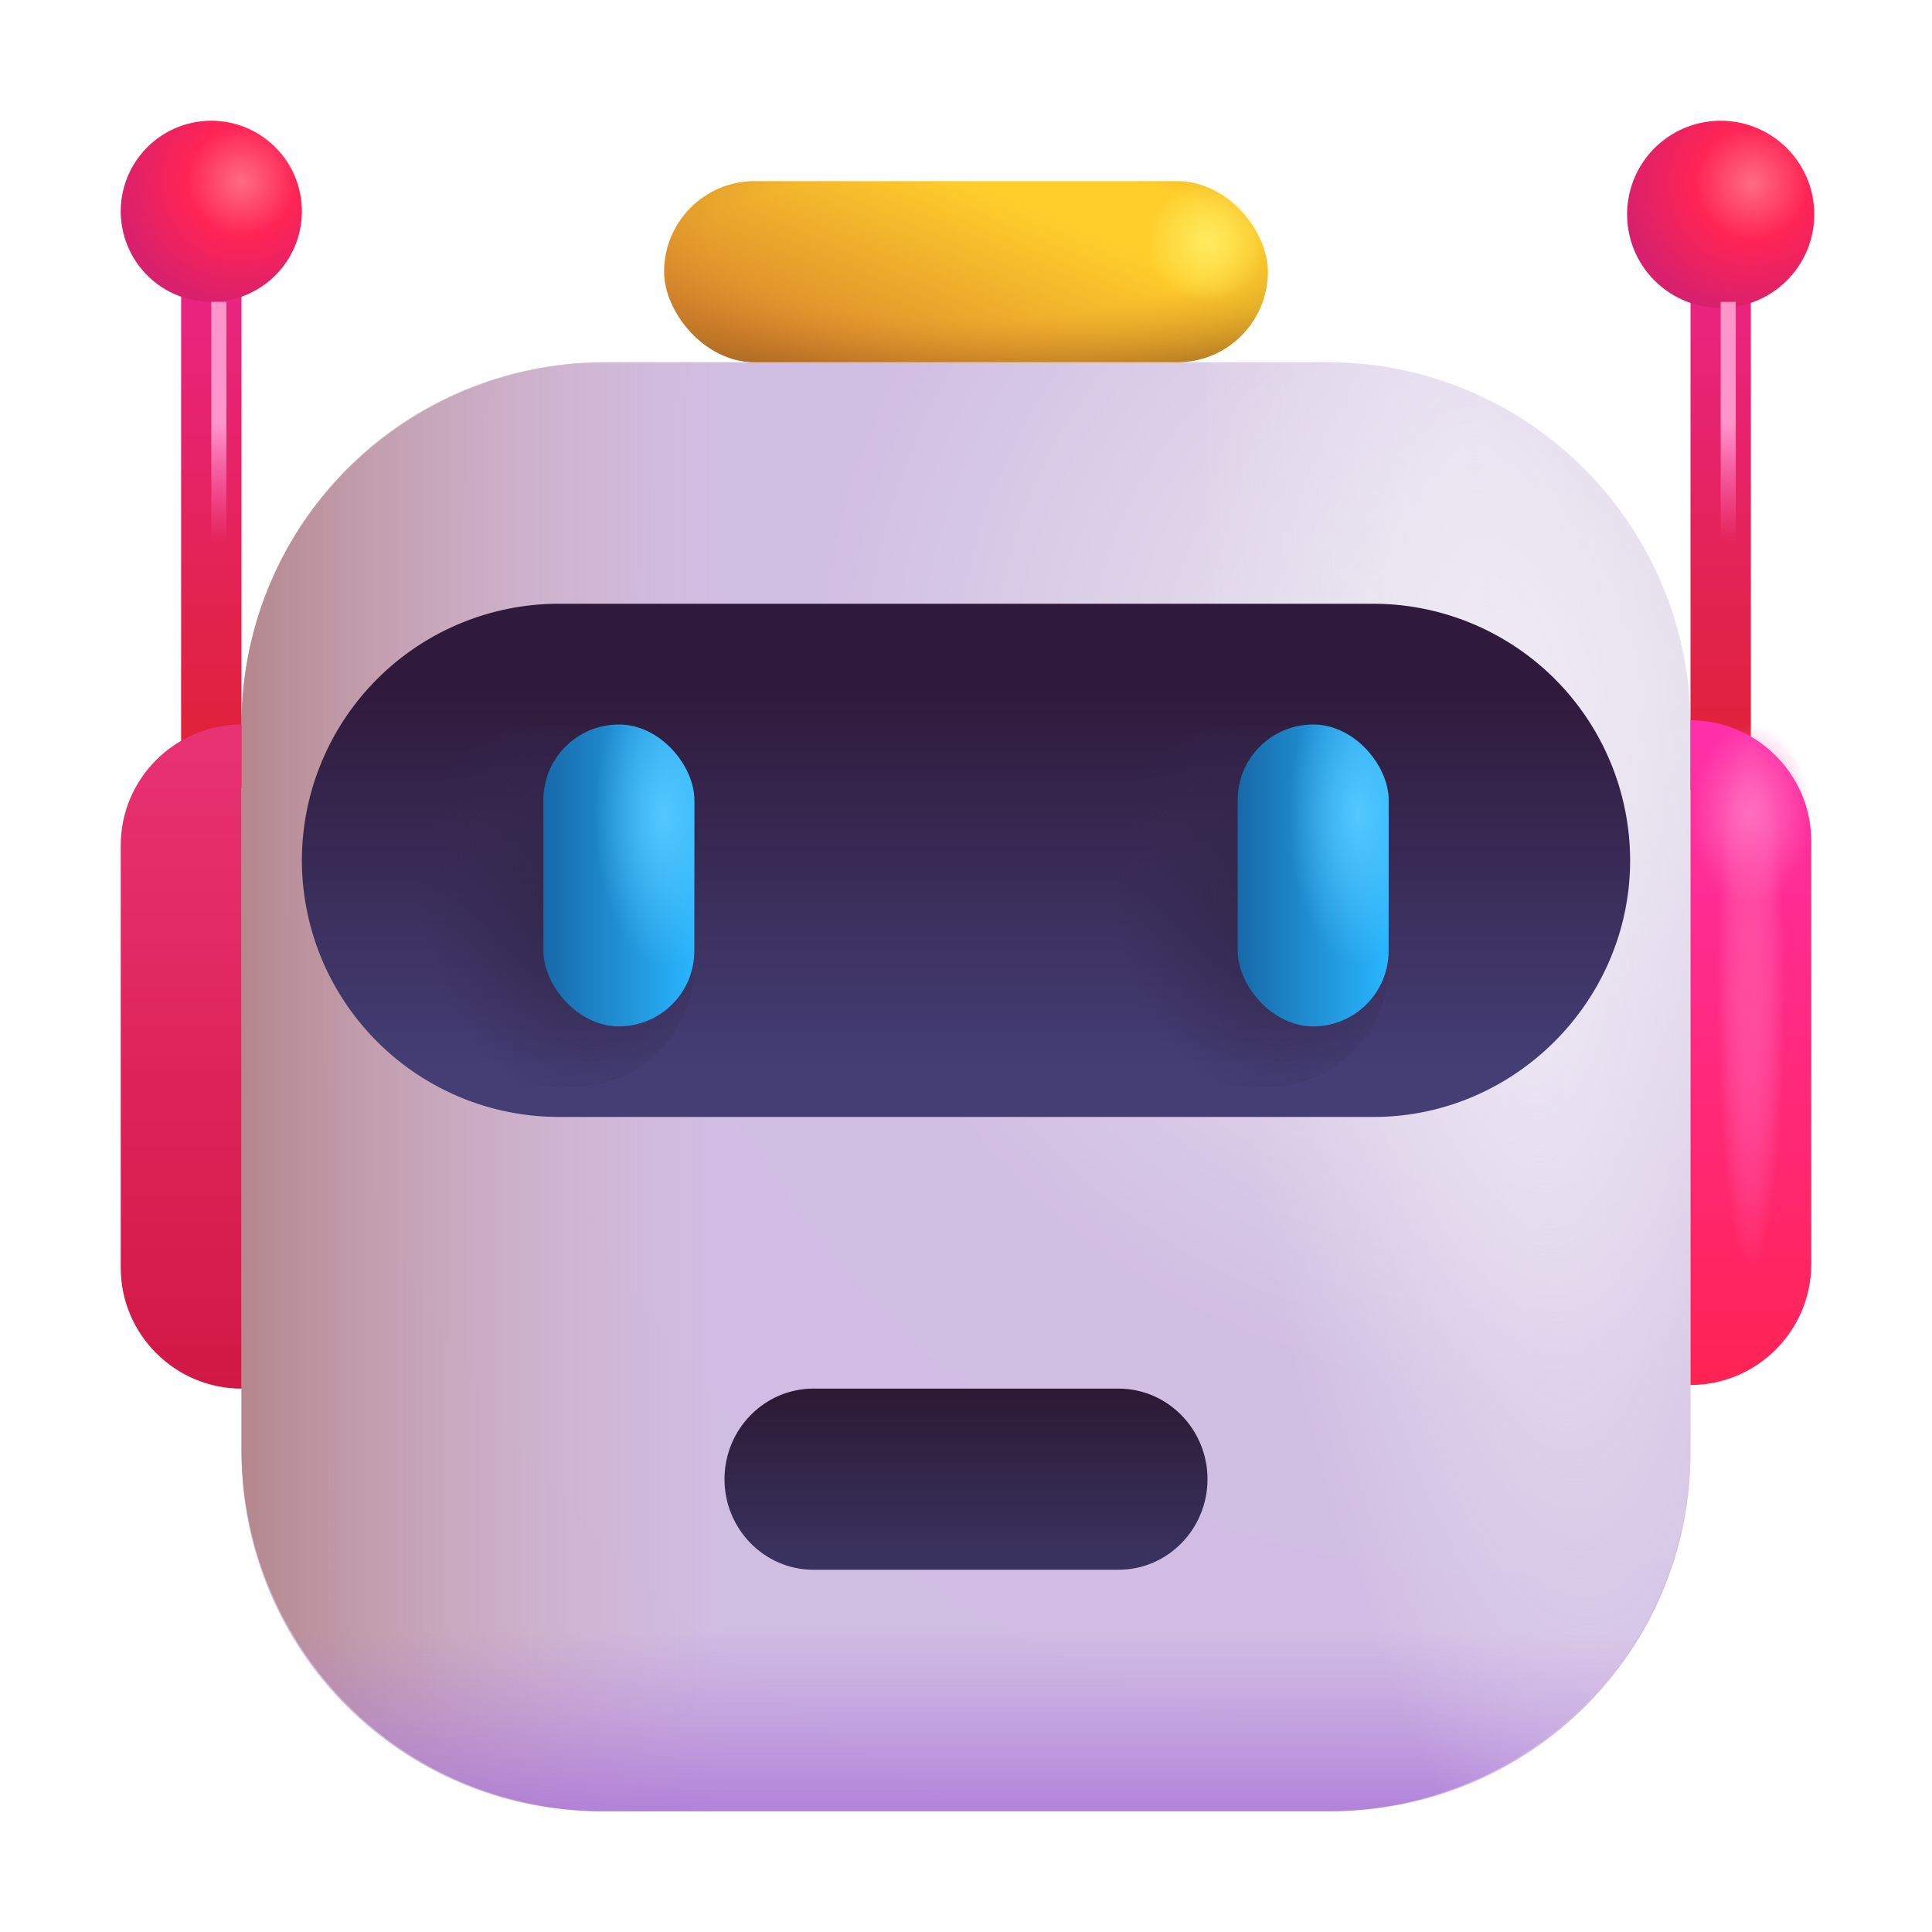
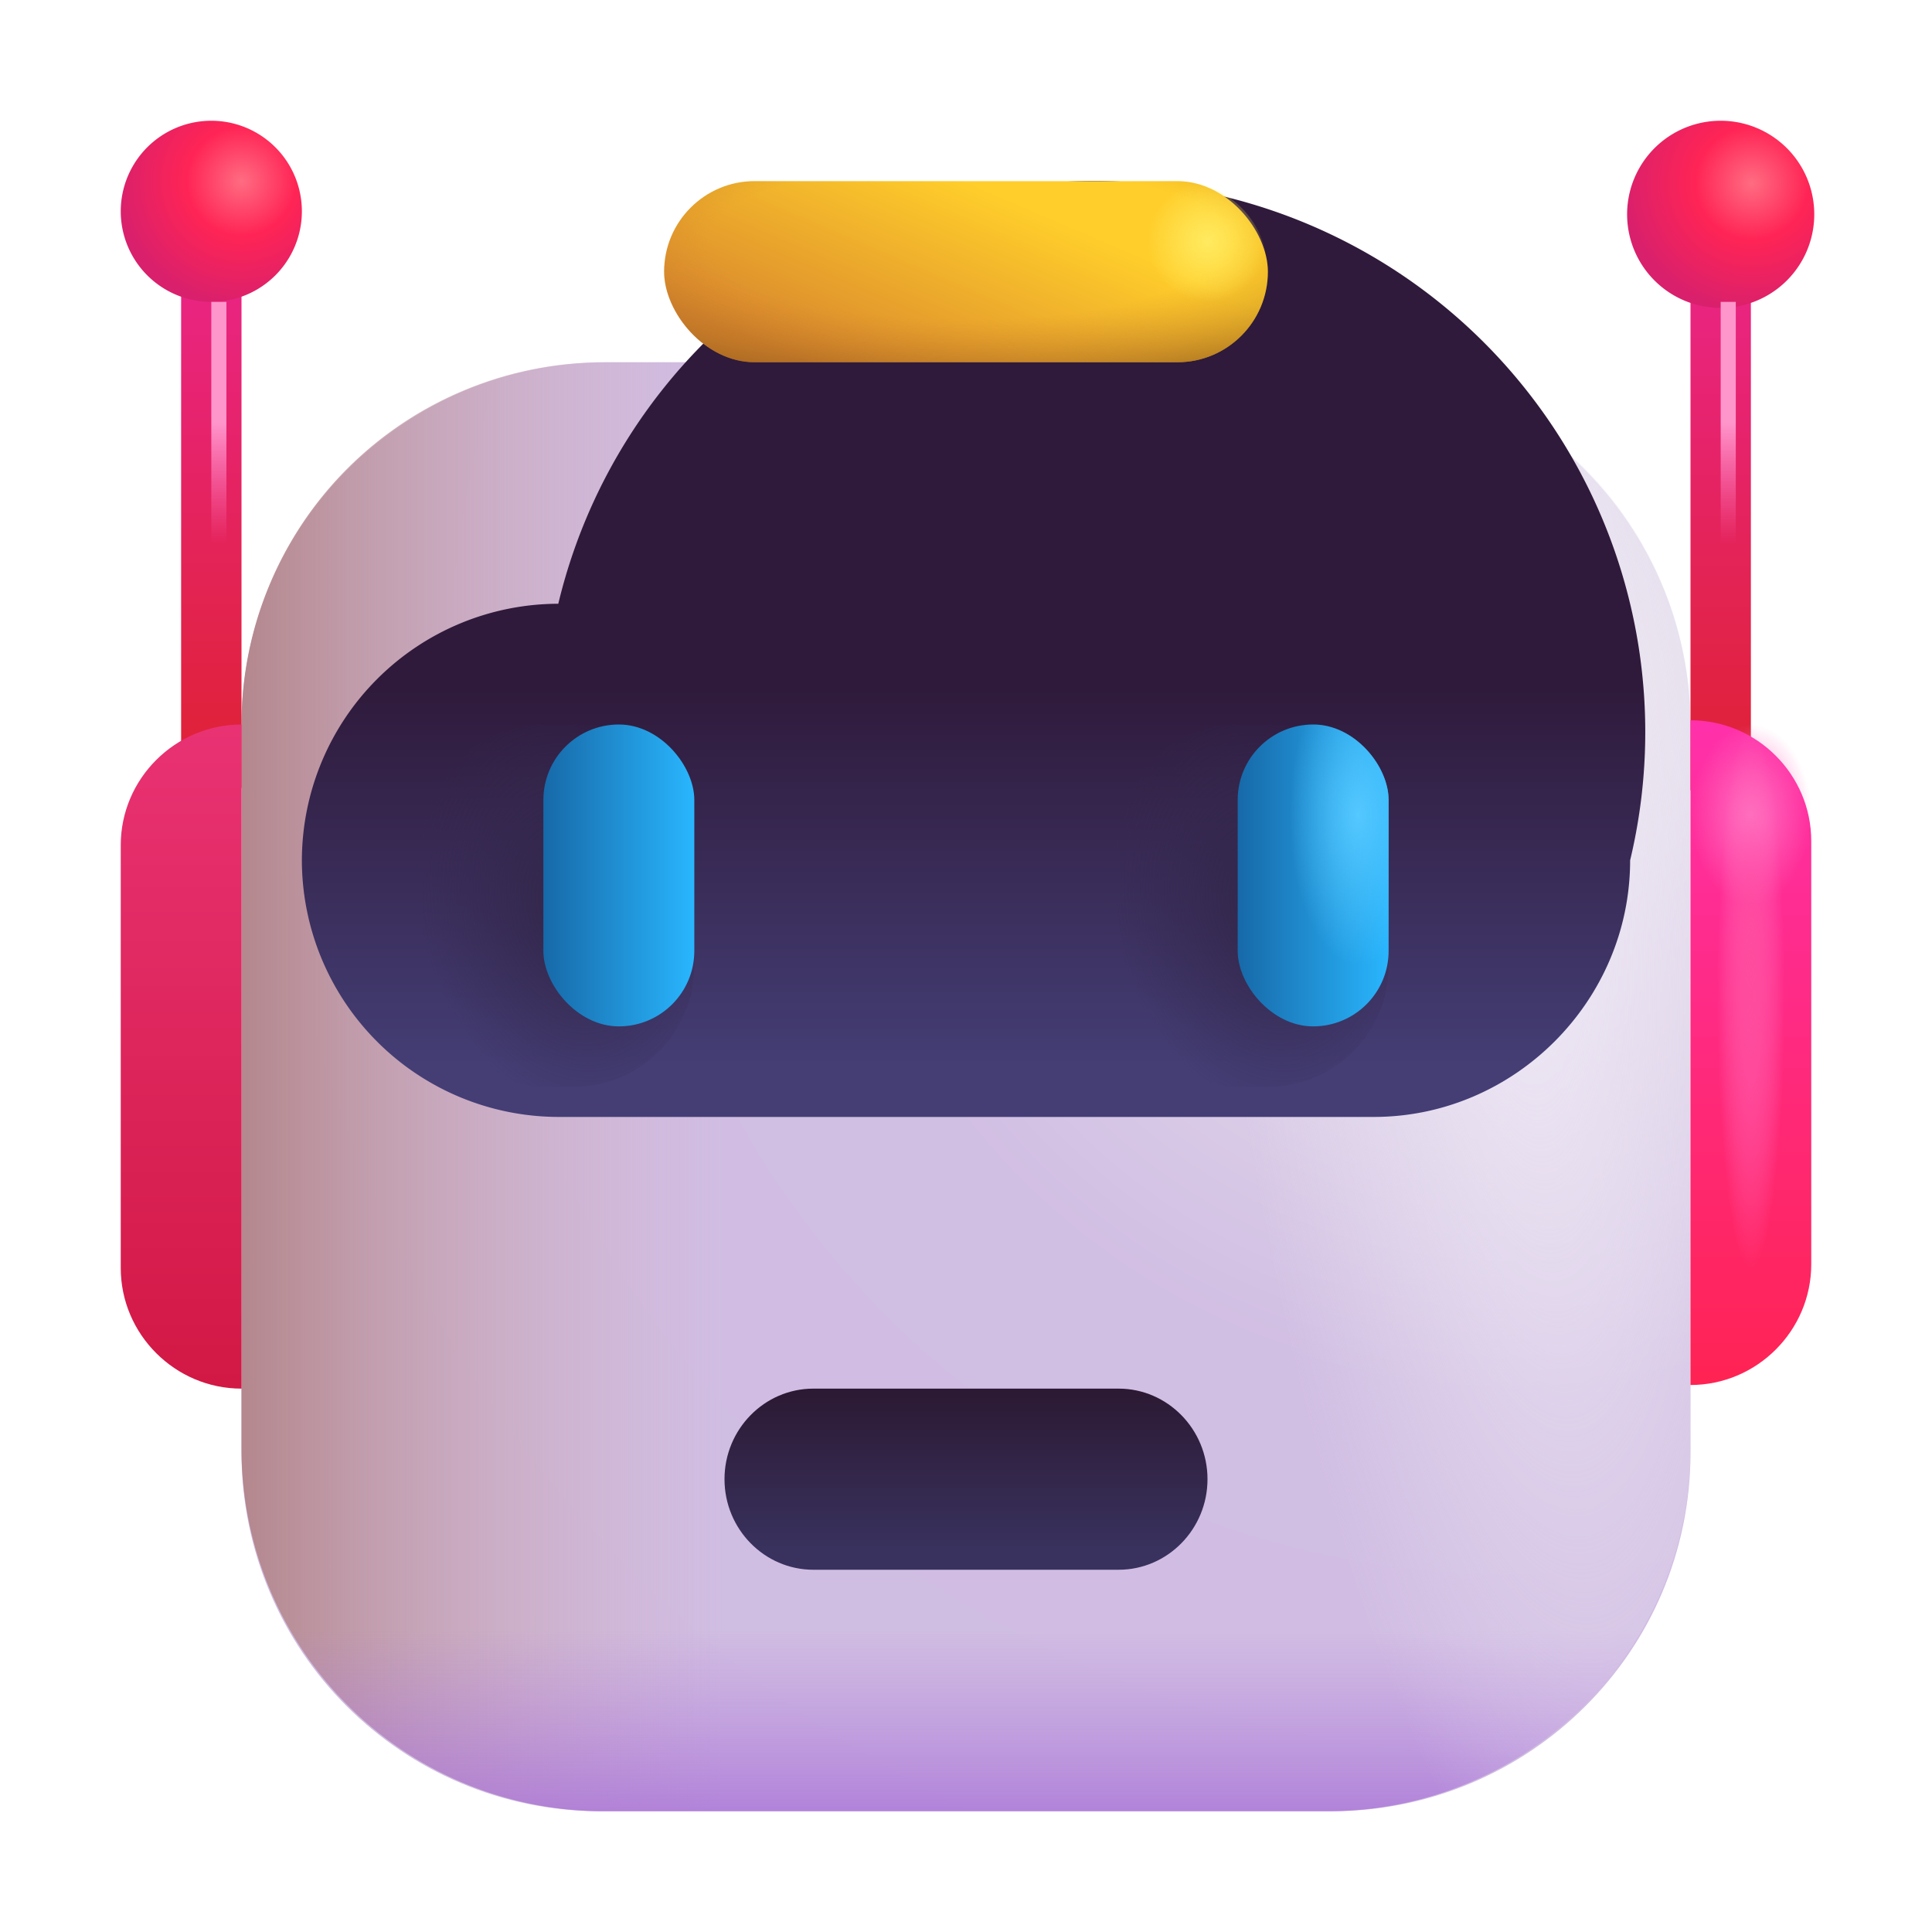
<svg xmlns="http://www.w3.org/2000/svg" fill="none" viewBox="0 0 32 32">
  <path fill="url(#svg-72a82cd1-b4c9-49d8-85ff-8cb01e54de84-a)" d="M22.05 30H9.95C6.66 30 4 27.34 4 24.05V12.03C4 8.7 6.7 6 10.03 6h11.95C25.3 6 28 8.7 28 12.03v12.03c0 3.28-2.66 5.94-5.95 5.94" />
  <path fill="url(#svg-e1a13891-8f89-4093-a197-46e279ca4fea-b)" d="M4 12a6 6 0 0 1 6-6h2v24h-2a6 6 0 0 1-6-6z" />
  <path fill="url(#svg-6219baac-54b3-4f18-8f7a-a25e0504f662-c)" d="M4 24h24a6 6 0 0 1-6 6H10a6 6 0 0 1-6-6" />
  <path fill="url(#svg-399bc7ec-9429-45f5-b876-f53168d1dc71-d)" d="M20 6h2a6 6 0 0 1 6 6v12a6 6 0 0 1-6 6h-2z" />
  <path stroke="url(#svg-53d5d5b7-c4c9-476f-9940-92eedbfb84e6-e)" stroke-miterlimit="10" d="M3.5 3.95v9.1" />
  <path fill="url(#svg-82a526ce-d468-4c6f-965e-d8b298a4171c-f)" d="M4 12v11c-1.1 0-2-.9-2-1.998v-7.004C2 12.9 2.9 12 4 12" />
-   <path fill="url(#svg-0274f530-2172-458a-8d3b-dae4635ea952-g)" d="M22.753 18.5H9.247A4.257 4.257 0 0 1 5 14.25 4.257 4.257 0 0 1 9.247 10h13.506A4.257 4.257 0 0 1 27 14.25c0 2.331-1.918 4.25-4.247 4.25" />
+   <path fill="url(#svg-0274f530-2172-458a-8d3b-dae4635ea952-g)" d="M22.753 18.5H9.247A4.257 4.257 0 0 1 5 14.25 4.257 4.257 0 0 1 9.247 10A4.257 4.257 0 0 1 27 14.25c0 2.331-1.918 4.25-4.247 4.25" />
  <path fill="url(#svg-f245392b-71de-4c35-9d4c-4d813f7976c2-h)" d="M18.528 26h-5.056C12.66 26 12 25.326 12 24.5s.66-1.5 1.472-1.5h5.056c.811 0 1.472.674 1.472 1.5s-.66 1.5-1.472 1.5" />
  <path fill="url(#svg-ae27fff7-9aa1-424b-9afc-4a8b5011d071-i)" d="M3.5 5a1.5 1.5 0 1 0 0-3 1.5 1.5 0 0 0 0 3" />
  <path stroke="url(#svg-fe868b0f-5241-4564-bee6-ca70b368a000-j)" stroke-miterlimit="10" d="M28.5 4v9.09" />
  <path fill="url(#svg-6dbc4244-b8da-4fe3-9725-d6a4fbc920f7-k)" d="M28.5 5.1a1.55 1.55 0 1 0 0-3.1 1.55 1.55 0 0 0 0 3.1" />
  <rect width="4.5" height="6" x="7" y="12" fill="url(#svg-64744994-4d79-46fb-9041-cd2f0c1cda89-l)" rx="2" />
  <rect width="4.5" height="6" x="18.5" y="12" fill="url(#svg-58e11f6f-4e34-47ab-bedf-40cc086c99fd-m)" rx="2" />
  <rect width="10" height="3" x="11" y="3" fill="url(#svg-a65bd96f-c6d2-4a0f-a149-754fe8125cc8-n)" rx="1.5" />
  <rect width="10" height="3" x="11" y="3" fill="url(#svg-0ef76711-fa71-405c-994b-3b58681051df-o)" rx="1.5" />
  <path fill="url(#svg-4aa83bb8-bb35-4006-88bf-97b7cc0720cb-p)" d="M28 22.94V11.93c1.1 0 2 .9 2 2v7.01c0 1.1-.9 2-2 2" />
  <rect width="2.5" height="5" x="9" y="12" fill="url(#svg-5a84cab3-f496-47bc-b4e4-ae39822d5fc0-q)" rx="1.25" />
-   <rect width="2.5" height="5" x="9" y="12" fill="url(#svg-451b11b6-8479-43cf-a89a-656c10ec284f-r)" rx="1.25" />
  <rect width="2.5" height="5" x="20.5" y="12" fill="url(#svg-fbe232b0-880a-452d-8436-9ef6d27d2e47-s)" rx="1.25" />
  <rect width="2.5" height="5" x="20.5" y="12" fill="url(#svg-6cdec8d8-9f7f-4cc4-a219-cf44e9201e2d-t)" rx="1.25" />
  <g filter="url(#svg-bbe0bc12-6fbc-4b4e-abb0-8e91738c6f48-u)">
    <path stroke="url(#svg-560454be-a029-45fe-b409-438596ce33ec-v)" stroke-width=".25" d="M3.625 5v6" />
  </g>
  <g filter="url(#svg-bba7dea4-8808-49fc-9d05-a2a5119e0b64-w)">
    <path stroke="url(#svg-6fa74ce6-5564-4785-8493-79e90e2c0605-x)" stroke-width=".25" d="M28.625 5v6" />
  </g>
  <ellipse cx="29" cy="13.5" fill="url(#svg-c10265ac-aaf9-42c1-b43c-235625aa44a9-y)" rx="1" ry="1.5" />
  <ellipse cx="29" cy="16.5" fill="url(#svg-92ff8103-5cc6-4aaa-b8a6-ae38586f4864-z)" rx="1" ry="4.5" />
  <path fill="url(#svg-3436fd4c-11db-42b9-b198-df34145ba065-A)" fill-rule="evenodd" d="M19.776 3.025a1.5 1.5 0 0 1 1.199 1.2 1 1 0 1 1-1.2-1.2" clip-rule="evenodd" />
  <defs>
    <linearGradient id="svg-e1a13891-8f89-4093-a197-46e279ca4fea-b" x1="12" x2="4" y1="18" y2="18" gradientUnits="userSpaceOnUse">
      <stop stop-color="#D5B2C0" stop-opacity="0" />
      <stop offset="1" stop-color="#B4878D" />
    </linearGradient>
    <linearGradient id="svg-6219baac-54b3-4f18-8f7a-a25e0504f662-c" x1="16" x2="16" y1="27" y2="31" gradientUnits="userSpaceOnUse">
      <stop stop-color="#B17EDB" stop-opacity="0" />
      <stop offset="1" stop-color="#A56BD6" />
    </linearGradient>
    <linearGradient id="svg-53d5d5b7-c4c9-476f-9940-92eedbfb84e6-e" x1="4" x2="4" y1="3.95" y2="13.05" gradientUnits="userSpaceOnUse">
      <stop stop-color="#EA248A" />
      <stop offset="1" stop-color="#DF2232" />
    </linearGradient>
    <linearGradient id="svg-82a526ce-d468-4c6f-965e-d8b298a4171c-f" x1="3" x2="3" y1="12" y2="23" gradientUnits="userSpaceOnUse">
      <stop stop-color="#E93273" />
      <stop offset="1" stop-color="#D21844" />
    </linearGradient>
    <linearGradient id="svg-0274f530-2172-458a-8d3b-dae4635ea952-g" x1="15.998" x2="15.998" y1="17.701" y2="11.391" gradientUnits="userSpaceOnUse">
      <stop offset=".006" stop-color="#443E75" />
      <stop offset="1" stop-color="#2F1A3B" />
    </linearGradient>
    <linearGradient id="svg-f245392b-71de-4c35-9d4c-4d813f7976c2-h" x1="15.998" x2="15.998" y1="25.686" y2="22.889" gradientUnits="userSpaceOnUse">
      <stop offset=".006" stop-color="#39325E" />
      <stop offset="1" stop-color="#2B1831" />
    </linearGradient>
    <linearGradient id="svg-fe868b0f-5241-4564-bee6-ca70b368a000-j" x1="29" x2="29" y1="4" y2="13.09" gradientUnits="userSpaceOnUse">
      <stop stop-color="#EA248A" />
      <stop offset="1" stop-color="#DF2232" />
    </linearGradient>
    <linearGradient id="svg-a65bd96f-c6d2-4a0f-a149-754fe8125cc8-n" x1="16" x2="14.5" y1="3" y2="6.5" gradientUnits="userSpaceOnUse">
      <stop stop-color="#FFCE2B" />
      <stop offset="1" stop-color="#D9862D" />
    </linearGradient>
    <linearGradient id="svg-4aa83bb8-bb35-4006-88bf-97b7cc0720cb-p" x1="29" x2="29" y1="11.93" y2="22.94" gradientUnits="userSpaceOnUse">
      <stop stop-color="#FF30AA" />
      <stop offset="1" stop-color="#FF2353" />
    </linearGradient>
    <linearGradient id="svg-5a84cab3-f496-47bc-b4e4-ae39822d5fc0-q" x1="11.5" x2="9" y1="14" y2="14" gradientUnits="userSpaceOnUse">
      <stop stop-color="#29B6FE" />
      <stop offset="1" stop-color="#1769A8" />
    </linearGradient>
    <linearGradient id="svg-fbe232b0-880a-452d-8436-9ef6d27d2e47-s" x1="23" x2="20.5" y1="14" y2="14" gradientUnits="userSpaceOnUse">
      <stop stop-color="#29B6FE" />
      <stop offset="1" stop-color="#1769A8" />
    </linearGradient>
    <linearGradient id="svg-560454be-a029-45fe-b409-438596ce33ec-v" x1="3.5" x2="3.5" y1="7" y2="9" gradientUnits="userSpaceOnUse">
      <stop stop-color="#FF96CB" />
      <stop offset="1" stop-color="#FF6DB7" stop-opacity="0" />
    </linearGradient>
    <linearGradient id="svg-6fa74ce6-5564-4785-8493-79e90e2c0605-x" x1="28.5" x2="28.5" y1="7" y2="9" gradientUnits="userSpaceOnUse">
      <stop stop-color="#FF96CB" />
      <stop offset="1" stop-color="#FF6DB7" stop-opacity="0" />
    </linearGradient>
    <radialGradient id="svg-72a82cd1-b4c9-49d8-85ff-8cb01e54de84-a" cx="0" cy="0" r="1" gradientTransform="rotate(141.911 10.515 10.065)scale(23.505)" gradientUnits="userSpaceOnUse">
      <stop stop-color="#EEEBF0" />
      <stop offset=".493" stop-color="#D1BEE3" />
      <stop offset="1" stop-color="#D0BCE2" />
    </radialGradient>
    <radialGradient id="svg-399bc7ec-9429-45f5-b876-f53168d1dc71-d" cx="0" cy="0" r="1" gradientTransform="matrix(5 -.5 1.911 19.111 25 13.5)" gradientUnits="userSpaceOnUse">
      <stop stop-color="#F0EAF6" />
      <stop offset="1" stop-color="#E7E0EF" stop-opacity="0" />
    </radialGradient>
    <radialGradient id="svg-ae27fff7-9aa1-424b-9afc-4a8b5011d071-i" cx="0" cy="0" r="1" gradientTransform="matrix(-.5 2 -2 -.5 4 3)" gradientUnits="userSpaceOnUse">
      <stop stop-color="#FF6C82" />
      <stop offset=".441" stop-color="#FF2455" />
      <stop offset="1" stop-color="#D9206C" />
    </radialGradient>
    <radialGradient id="svg-6dbc4244-b8da-4fe3-9725-d6a4fbc920f7-k" cx="0" cy="0" r="1" gradientTransform="rotate(104.036 13.324 12.844)scale(2.13)" gradientUnits="userSpaceOnUse">
      <stop stop-color="#FF6C82" />
      <stop offset=".441" stop-color="#FF2455" />
      <stop offset="1" stop-color="#D9206C" />
    </radialGradient>
    <radialGradient id="svg-64744994-4d79-46fb-9041-cd2f0c1cda89-l" cx="0" cy="0" r="1" gradientTransform="matrix(-2.5 .5 -.684 -3.421 9.5 15)" gradientUnits="userSpaceOnUse">
      <stop stop-color="#322649" />
      <stop offset="1" stop-color="#342950" stop-opacity="0" />
    </radialGradient>
    <radialGradient id="svg-58e11f6f-4e34-47ab-bedf-40cc086c99fd-m" cx="0" cy="0" r="1" gradientTransform="matrix(-2.5 .5 -.684 -3.421 21 15)" gradientUnits="userSpaceOnUse">
      <stop stop-color="#322649" />
      <stop offset="1" stop-color="#342950" stop-opacity="0" />
    </radialGradient>
    <radialGradient id="svg-0ef76711-fa71-405c-994b-3b58681051df-o" cx="0" cy="0" r="1" gradientTransform="matrix(0 3 -10 0 16 4)" gradientUnits="userSpaceOnUse">
      <stop offset=".431" stop-color="#CA7E29" stop-opacity="0" />
      <stop offset="1" stop-color="#673F13" />
    </radialGradient>
    <radialGradient id="svg-451b11b6-8479-43cf-a89a-656c10ec284f-r" cx="0" cy="0" r="1" gradientTransform="matrix(0 2.5 -1.144 0 11 13.5)" gradientUnits="userSpaceOnUse">
      <stop stop-color="#54C8FF" />
      <stop offset="1" stop-color="#54C8FF" stop-opacity="0" />
    </radialGradient>
    <radialGradient id="svg-6cdec8d8-9f7f-4cc4-a219-cf44e9201e2d-t" cx="0" cy="0" r="1" gradientTransform="matrix(0 2.5 -1.144 0 22.5 13.5)" gradientUnits="userSpaceOnUse">
      <stop stop-color="#54C8FF" />
      <stop offset="1" stop-color="#54C8FF" stop-opacity="0" />
    </radialGradient>
    <radialGradient id="svg-c10265ac-aaf9-42c1-b43c-235625aa44a9-y" cx="0" cy="0" r="1" gradientTransform="matrix(0 1.5 -1 0 29 13.5)" gradientUnits="userSpaceOnUse">
      <stop stop-color="#FF72C1" />
      <stop offset="1" stop-color="#FF6EBF" stop-opacity="0" />
    </radialGradient>
    <radialGradient id="svg-92ff8103-5cc6-4aaa-b8a6-ae38586f4864-z" cx="0" cy="0" r="1" gradientTransform="matrix(0 4.5 -.559 0 29 16.5)" gradientUnits="userSpaceOnUse">
      <stop stop-color="#FF4B9C" />
      <stop offset="1" stop-color="#FF73C1" stop-opacity="0" />
    </radialGradient>
    <radialGradient id="svg-3436fd4c-11db-42b9-b198-df34145ba065-A" cx="0" cy="0" r="1" gradientTransform="rotate(90 8 12)" gradientUnits="userSpaceOnUse">
      <stop stop-color="#FFEA60" />
      <stop offset="1" stop-color="#FFEF66" stop-opacity="0" />
    </radialGradient>
    <filter id="svg-bbe0bc12-6fbc-4b4e-abb0-8e91738c6f48-u" width="1.25" height="7" x="3" y="4.5" color-interpolation-filters="sRGB" filterUnits="userSpaceOnUse">
      <feFlood flood-opacity="0" result="BackgroundImageFix" />
      <feBlend in="SourceGraphic" in2="BackgroundImageFix" result="shape" />
      <feGaussianBlur result="effect1_foregroundBlur_31_1501" stdDeviation=".25" />
    </filter>
    <filter id="svg-bba7dea4-8808-49fc-9d05-a2a5119e0b64-w" width="1.25" height="7" x="28" y="4.5" color-interpolation-filters="sRGB" filterUnits="userSpaceOnUse">
      <feFlood flood-opacity="0" result="BackgroundImageFix" />
      <feBlend in="SourceGraphic" in2="BackgroundImageFix" result="shape" />
      <feGaussianBlur result="effect1_foregroundBlur_31_1501" stdDeviation=".25" />
    </filter>
  </defs>
</svg>